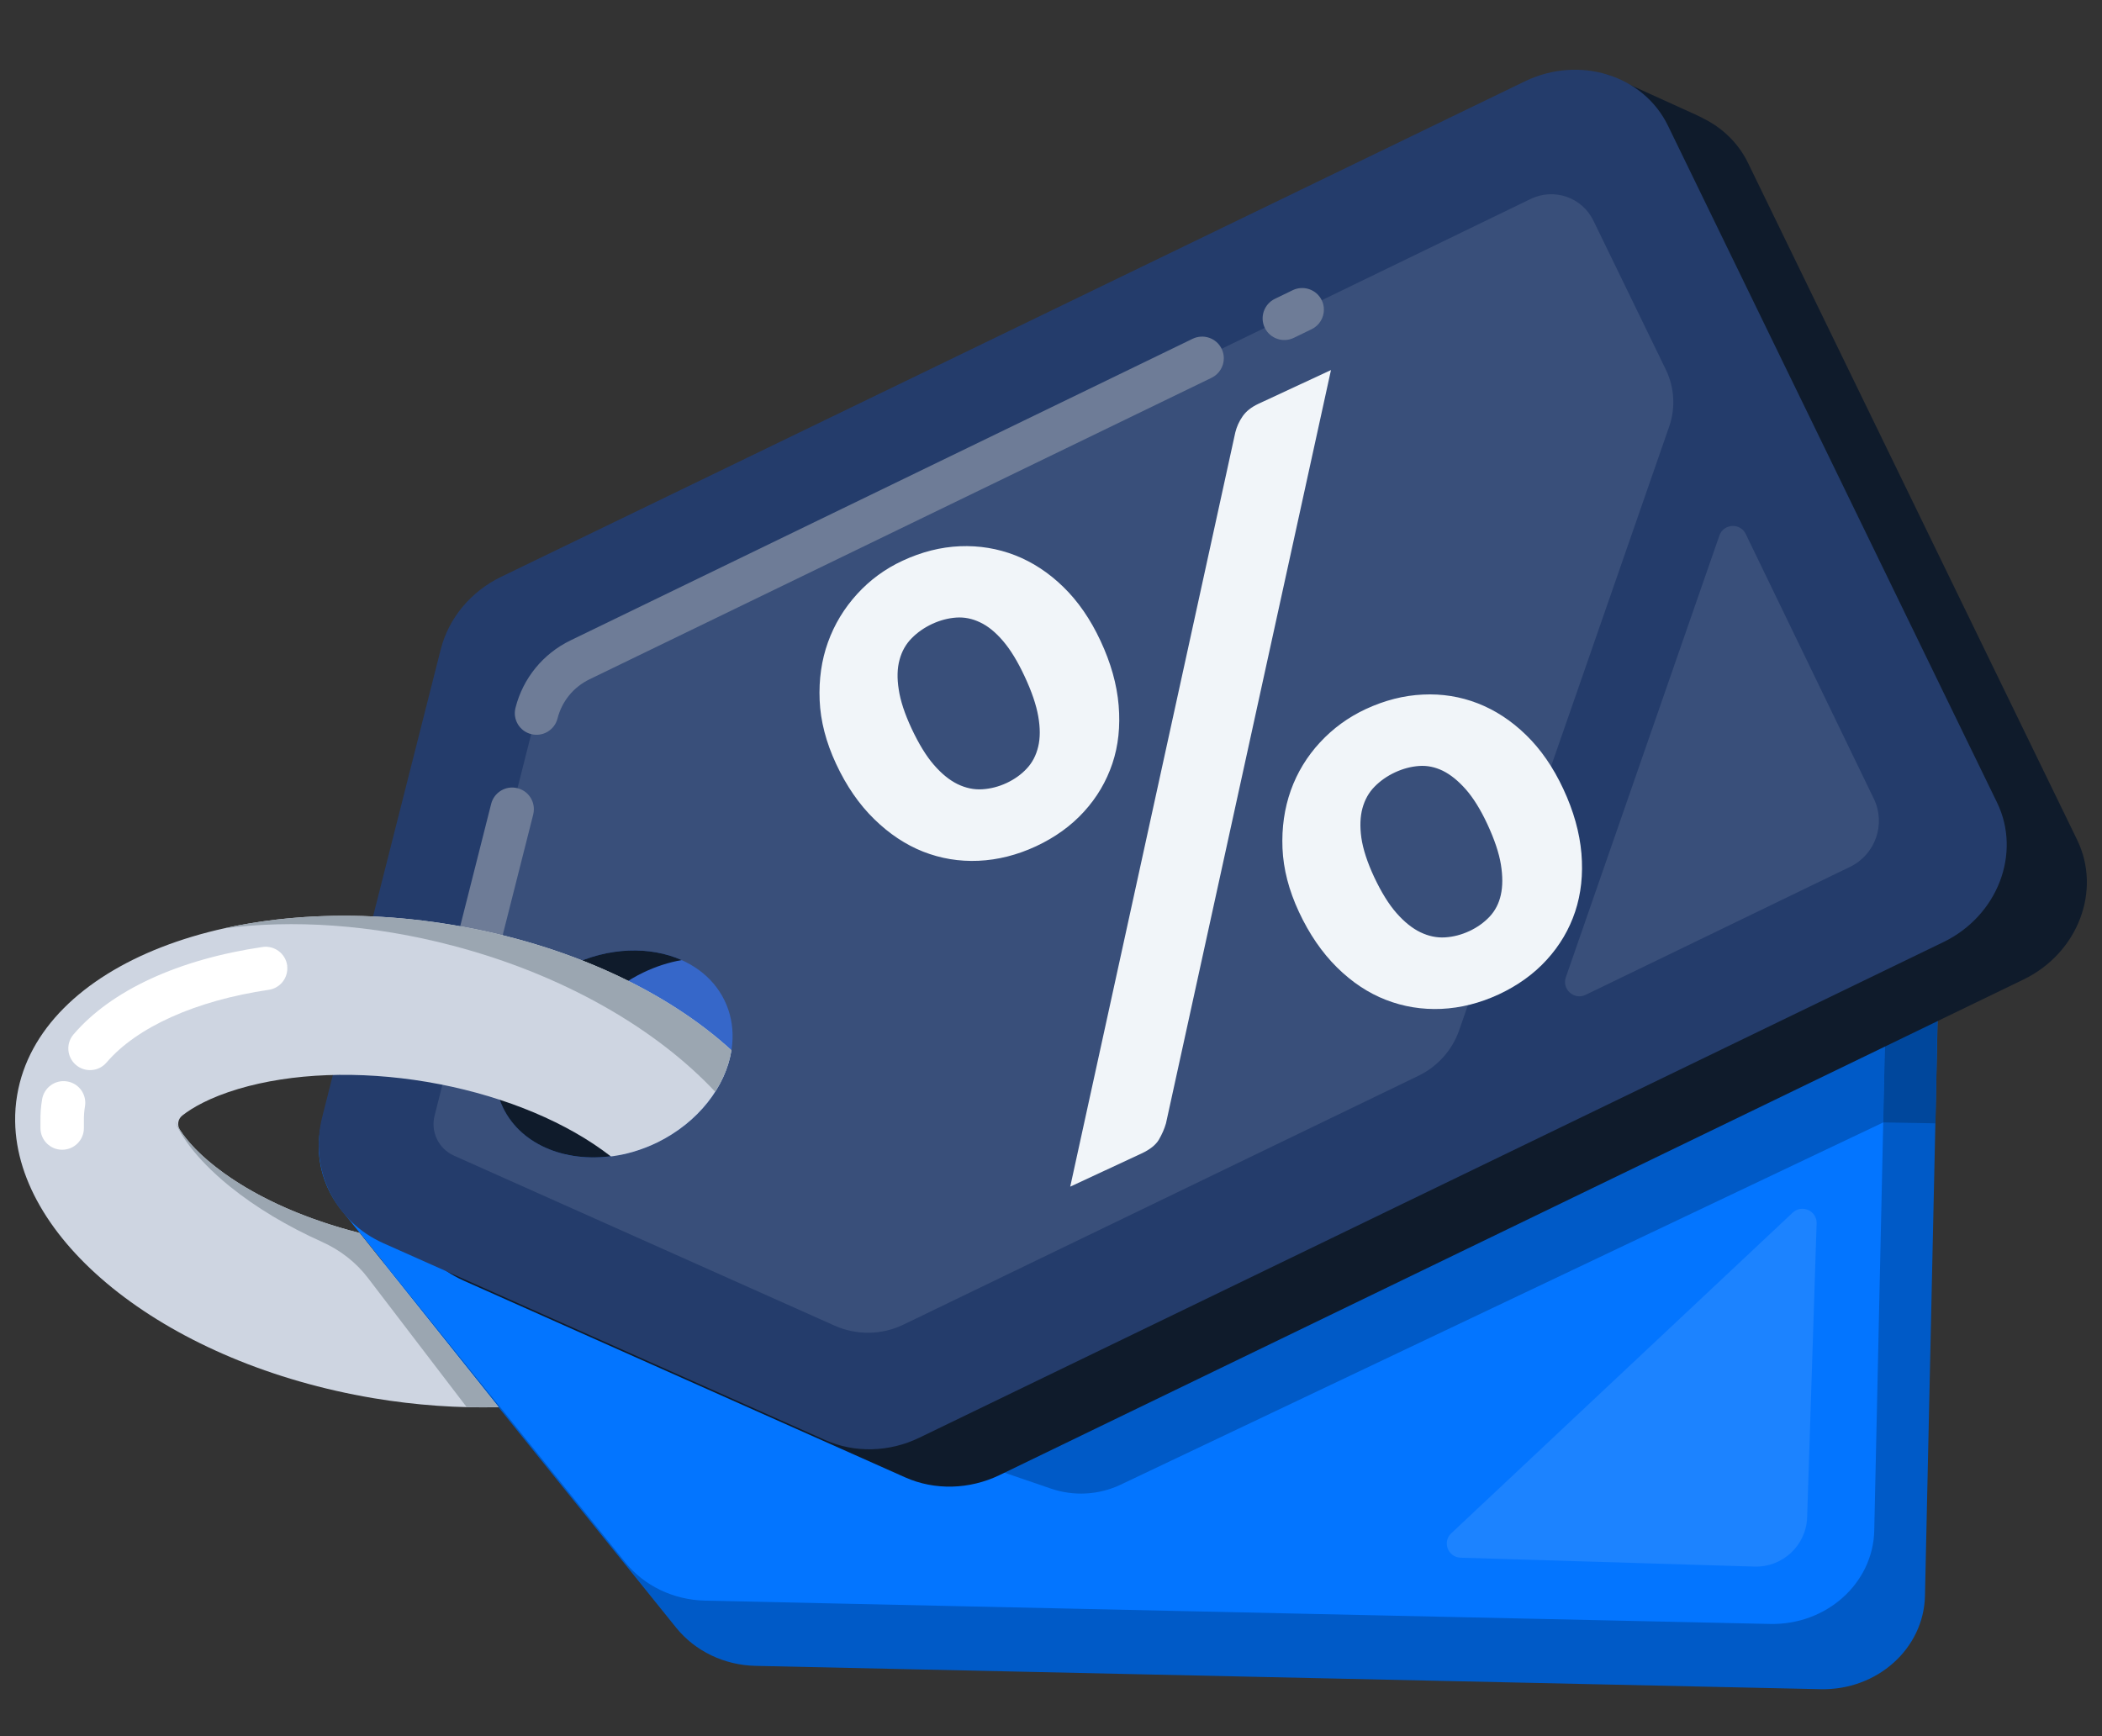
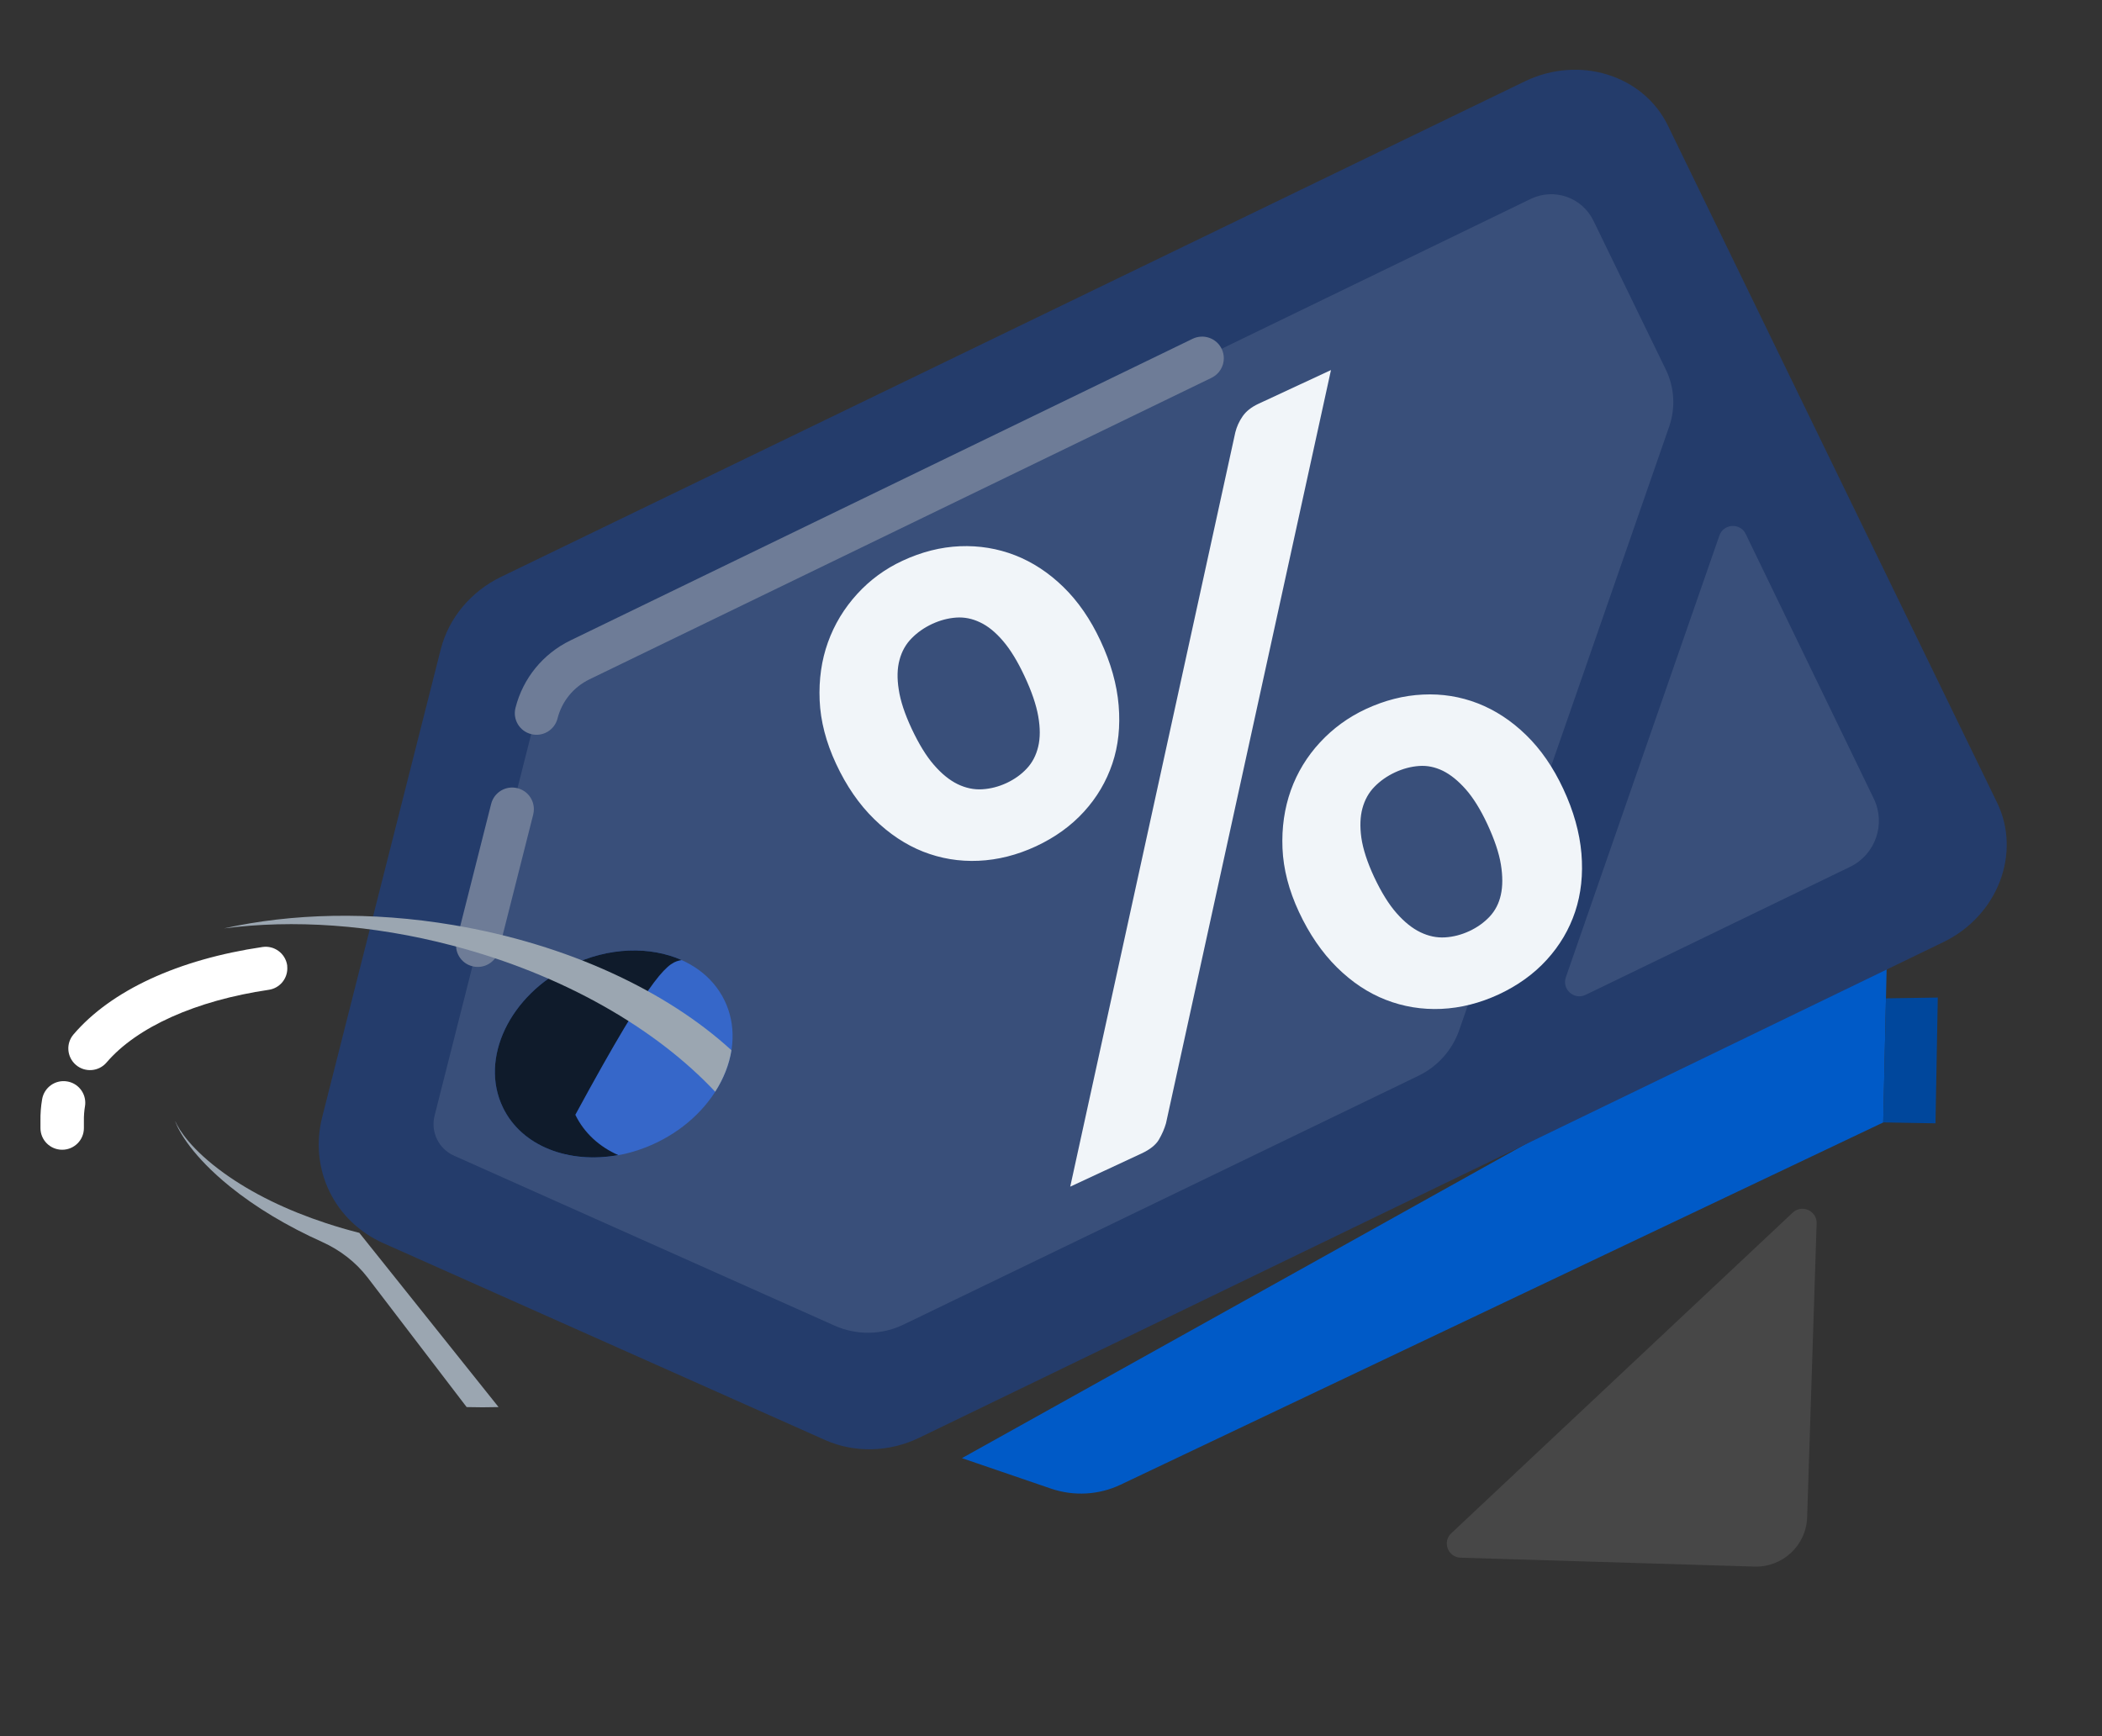
<svg xmlns="http://www.w3.org/2000/svg" width="92" height="76" viewBox="0 0 92 76" fill="none">
  <rect x="0" y="0" width="92" height="76" fill="#333333" stroke="none" />
-   <path d="M83.992 36.39C83.983 36.377 83.973 36.364 83.964 36.352L81.449 33.185L80.537 34.759L33.936 33.738C32.564 33.706 31.256 34.269 30.385 35.255L17.304 50.105C15.85 51.758 15.797 54.128 17.177 55.841L29.593 71.25C30.42 72.277 31.703 72.894 33.074 72.922L79.685 73.943C82.158 73.997 84.201 72.167 84.252 69.856L84.93 39.045C84.949 38.122 84.645 37.265 84.122 36.564L84.125 36.56L83.992 36.39Z" fill="#005AC7" />
-   <path d="M82.71 36.188L82.032 67C81.981 69.31 79.935 71.144 77.465 71.087L30.851 70.066C29.479 70.034 28.197 69.421 27.37 68.394L14.954 52.985C13.573 51.272 13.624 48.898 15.081 47.248L28.162 32.398C29.033 31.409 30.341 30.85 31.712 30.881L78.326 31.902C80.796 31.956 82.76 33.875 82.71 36.188Z" fill="#0375FF" />
  <path d="M82.599 41.261L42.102 63.829L45.997 65.162C46.998 65.504 48.091 65.444 49.044 64.992L82.425 49.134L82.599 41.261Z" fill="#005AC7" />
  <path d="M82.425 49.132L84.712 49.173L84.813 43.667L82.545 43.702" fill="#00479C" />
-   <path d="M74.322 5.069C74.306 5.063 74.291 5.054 74.278 5.047L70.341 3.258L70.243 5.199L25.435 26.892C24.117 27.53 23.145 28.7 22.799 30.062L17.611 50.541C17.035 52.819 18.143 55.098 20.294 56.059L39.621 64.672C40.907 65.245 42.427 65.207 43.748 64.571L88.566 42.876C90.944 41.725 91.993 38.991 90.913 36.766L76.511 7.14C76.08 6.252 75.374 5.585 74.528 5.174L74.528 5.171L74.322 5.069Z" fill="#0F1B2B" />
  <path d="M73.004 5.503L87.406 35.129C88.486 37.351 87.435 40.088 85.059 41.239L40.238 62.934C38.921 63.573 37.4 63.611 36.111 63.035L16.784 54.422C14.634 53.465 13.525 51.182 14.101 48.903L19.29 28.425C19.635 27.062 20.607 25.893 21.925 25.254L66.743 3.559C69.121 2.411 71.924 3.281 73.004 5.503Z" fill="#243C6B" />
  <path opacity="0.1" d="M66.997 8.708L25.381 28.886C24.434 29.344 23.737 30.198 23.481 31.219L19.021 48.837C18.841 49.548 19.198 50.288 19.87 50.588L36.53 58.029C37.493 58.458 38.595 58.443 39.542 57.984L62.087 47.089C62.923 46.684 63.563 45.967 63.867 45.091L68.783 30.972C70.094 27.195 71.431 23.352 73.056 18.674C73.341 17.855 73.287 16.957 72.91 16.18L69.743 9.665C69.249 8.638 68.02 8.214 66.997 8.708Z" fill="white" />
  <path d="M23.366 35.42C23.366 35.495 23.357 35.575 23.338 35.654L21.83 41.612C21.7 42.12 21.184 42.427 20.677 42.297C20.167 42.171 19.86 41.656 19.99 41.147L21.497 35.189C21.627 34.68 22.143 34.373 22.65 34.503C23.081 34.61 23.366 34.996 23.366 35.42Z" fill="#6E7C97" />
  <path d="M53.564 15.683C53.564 16.034 53.367 16.372 53.029 16.537L25.796 29.739C25.099 30.078 24.592 30.7 24.402 31.45C24.272 31.958 23.756 32.265 23.249 32.135C22.739 32.009 22.432 31.491 22.562 30.985C22.888 29.692 23.766 28.617 24.969 28.033L52.199 14.83C52.671 14.602 53.241 14.798 53.469 15.269C53.532 15.402 53.564 15.544 53.564 15.683Z" fill="#6E7C97" />
-   <path d="M57.944 13.556C57.944 13.907 57.748 14.245 57.409 14.41L56.627 14.789C56.155 15.017 55.585 14.821 55.357 14.35C55.129 13.879 55.325 13.313 55.797 13.082L56.579 12.703C57.051 12.475 57.621 12.671 57.849 13.142C57.916 13.278 57.944 13.417 57.944 13.556Z" fill="#6E7C97" />
  <path d="M31.71 43.791C30.669 41.65 27.656 40.965 24.979 42.261C22.302 43.557 20.975 46.343 22.015 48.483C23.056 50.624 26.07 51.309 28.747 50.013C31.424 48.717 32.75 45.931 31.71 43.791Z" fill="#3667C9" />
-   <path d="M25.181 48.799C24.139 46.659 25.466 43.872 28.146 42.576C28.7 42.307 29.27 42.127 29.834 42.026C28.459 41.416 26.654 41.45 24.979 42.26C22.302 43.556 20.975 46.343 22.014 48.483C22.837 50.181 24.906 50.958 27.059 50.563C26.239 50.2 25.571 49.602 25.181 48.799Z" fill="#0F1B2B" />
+   <path d="M25.181 48.799C28.7 42.307 29.27 42.127 29.834 42.026C28.459 41.416 26.654 41.45 24.979 42.26C22.302 43.556 20.975 46.343 22.014 48.483C22.837 50.181 24.906 50.958 27.059 50.563C26.239 50.2 25.571 49.602 25.181 48.799Z" fill="#0F1B2B" />
  <path opacity="0.1" d="M69.397 43.549L80.974 37.945C82.085 37.407 82.548 36.074 82.013 34.964L76.406 23.374C76.166 22.874 75.437 22.919 75.254 23.443C72.704 30.776 71.082 35.448 68.532 42.784C68.355 43.306 68.897 43.789 69.397 43.549Z" fill="white" />
  <path opacity="0.1" d="M63.93 68.187L76.789 68.576C78.025 68.614 79.054 67.647 79.095 66.417L79.51 53.556C79.529 53 78.864 52.703 78.459 53.085C72.795 58.405 69.188 61.793 63.521 67.116C63.116 67.492 63.373 68.171 63.93 68.187Z" fill="white" />
-   <path d="M32.013 45.974C29.191 43.392 24.874 41.34 19.835 40.493C10.26 38.881 1.718 42.213 0.752 47.931C0.685 48.319 0.657 48.708 0.663 49.097C0.745 54.435 7.413 59.698 16.338 61.203C18.223 61.519 20.066 61.642 21.824 61.598L15.73 53.971C13.45 53.395 11.387 52.495 9.804 51.357C8.736 50.589 8.16 49.906 7.875 49.46C7.742 49.252 7.786 48.98 7.983 48.828C8.401 48.499 9.17 48.044 10.428 47.668C12.772 46.97 15.701 46.859 18.679 47.358C21.656 47.861 24.389 48.923 26.372 50.349C26.502 50.443 26.622 50.535 26.74 50.623C27.408 50.538 28.089 50.339 28.751 50.02C30.569 49.132 31.763 47.564 32.013 45.974Z" fill="#CED5E1" />
  <path d="M3.732 48.271C3.732 48.325 3.729 48.376 3.719 48.429C3.685 48.632 3.669 48.843 3.672 49.049L3.672 49.381C3.672 49.906 3.247 50.329 2.722 50.329C2.196 50.329 1.771 49.906 1.771 49.381L1.771 49.065C1.765 48.755 1.79 48.433 1.844 48.117C1.933 47.601 2.421 47.251 2.94 47.339C3.403 47.415 3.732 47.816 3.732 48.271Z" fill="white" />
  <path d="M12.575 42.393C12.575 42.854 12.236 43.259 11.764 43.328C8.581 43.796 5.99 44.956 4.663 46.511C4.321 46.91 3.722 46.957 3.323 46.616C2.924 46.274 2.877 45.677 3.219 45.279C4.866 43.354 7.802 41.998 11.489 41.454C12.008 41.378 12.49 41.735 12.569 42.254C12.572 42.298 12.575 42.345 12.575 42.393Z" fill="white" />
  <path d="M9.801 40.64C12.813 40.248 16.268 40.463 19.806 41.393C24.662 42.666 28.716 45.031 31.301 47.79C31.671 47.215 31.915 46.595 32.013 45.973C29.191 43.39 24.874 41.339 19.835 40.492C16.227 39.885 12.765 39.98 9.801 40.64Z" fill="#9BA6B1" />
  <path d="M7.669 49.09C7.83 49.536 8.432 50.617 10.063 51.938C11.204 52.861 12.575 53.679 14.105 54.368C14.884 54.719 15.571 55.247 16.091 55.924L20.424 61.594C20.896 61.607 21.361 61.607 21.821 61.594L16.905 55.44L15.727 53.967C15.476 53.904 15.226 53.834 14.982 53.765C14.742 53.695 14.507 53.619 14.273 53.544C12.575 52.987 11.039 52.244 9.804 51.353C8.385 50.332 7.834 49.46 7.678 49.096" fill="#9BA6B1" />
  <path d="M56.851 39.917C56.411 38.972 56.17 38.046 56.132 37.136C56.094 36.229 56.218 35.382 56.496 34.598C56.778 33.814 57.203 33.115 57.773 32.499C58.343 31.883 59.008 31.399 59.771 31.042C60.604 30.656 61.437 30.442 62.277 30.404C63.116 30.363 63.917 30.492 64.681 30.789C65.444 31.086 66.15 31.548 66.793 32.174C67.436 32.799 67.981 33.587 68.421 34.532C68.874 35.499 69.137 36.444 69.216 37.361C69.292 38.277 69.201 39.127 68.941 39.908C68.681 40.689 68.266 41.391 67.699 42.013C67.132 42.636 66.432 43.138 65.602 43.527C64.769 43.913 63.93 44.124 63.084 44.163C62.236 44.2 61.428 44.068 60.655 43.767C59.882 43.467 59.17 42.993 58.514 42.345C57.858 41.694 57.304 40.888 56.851 39.917ZM51.033 49.172C50.963 49.416 50.858 49.653 50.722 49.887C50.586 50.117 50.333 50.32 49.962 50.493L46.842 51.944L54.067 18.927C54.13 18.674 54.238 18.437 54.39 18.219C54.542 18.001 54.767 17.824 55.068 17.681L58.254 16.199L51.033 49.172ZM60.142 38.388C60.456 39.055 60.782 39.583 61.124 39.971C61.466 40.36 61.814 40.638 62.169 40.809C62.524 40.98 62.882 41.055 63.246 41.033C63.61 41.011 63.962 40.919 64.31 40.758C64.655 40.597 64.953 40.385 65.197 40.126C65.441 39.864 65.606 39.548 65.688 39.172C65.773 38.795 65.773 38.353 65.691 37.844C65.609 37.335 65.409 36.747 65.099 36.077C64.798 35.432 64.481 34.923 64.152 34.55C63.822 34.178 63.49 33.909 63.151 33.741C62.812 33.577 62.467 33.504 62.112 33.53C61.757 33.555 61.409 33.647 61.06 33.808C60.715 33.969 60.414 34.178 60.161 34.437C59.908 34.693 59.733 35.009 59.632 35.379C59.531 35.748 59.515 36.181 59.584 36.675C59.657 37.171 59.841 37.74 60.142 38.388ZM36.593 33.435C36.153 32.49 35.912 31.564 35.874 30.653C35.836 29.746 35.956 28.899 36.238 28.115C36.52 27.331 36.944 26.63 37.511 26.007C38.078 25.384 38.743 24.898 39.507 24.544C40.337 24.158 41.176 23.946 42.015 23.911C42.858 23.877 43.659 24.009 44.426 24.306C45.189 24.604 45.895 25.065 46.538 25.691C47.181 26.317 47.726 27.104 48.166 28.049C48.619 29.016 48.885 29.961 48.961 30.878C49.037 31.794 48.949 32.645 48.686 33.425C48.423 34.206 48.011 34.908 47.444 35.53C46.877 36.153 46.177 36.656 45.347 37.044C44.514 37.43 43.675 37.642 42.829 37.68C41.98 37.718 41.176 37.582 40.406 37.281C39.64 36.978 38.924 36.504 38.265 35.859C37.6 35.211 37.043 34.402 36.593 33.435ZM39.9 31.895C40.213 32.562 40.536 33.093 40.875 33.482C41.214 33.874 41.559 34.152 41.914 34.326C42.269 34.497 42.627 34.573 42.991 34.55C43.355 34.528 43.707 34.437 44.055 34.276C44.4 34.114 44.698 33.903 44.939 33.643C45.183 33.384 45.35 33.062 45.439 32.686C45.531 32.306 45.531 31.864 45.442 31.358C45.354 30.852 45.154 30.265 44.841 29.598C44.54 28.953 44.226 28.438 43.9 28.058C43.574 27.676 43.241 27.404 42.896 27.243C42.554 27.078 42.205 27.009 41.851 27.034C41.496 27.059 41.148 27.151 40.799 27.312C40.454 27.474 40.153 27.682 39.9 27.941C39.646 28.197 39.469 28.513 39.371 28.883C39.269 29.253 39.257 29.686 39.336 30.182C39.409 30.678 39.599 31.251 39.9 31.895Z" fill="#F1F5F9" />
</svg>